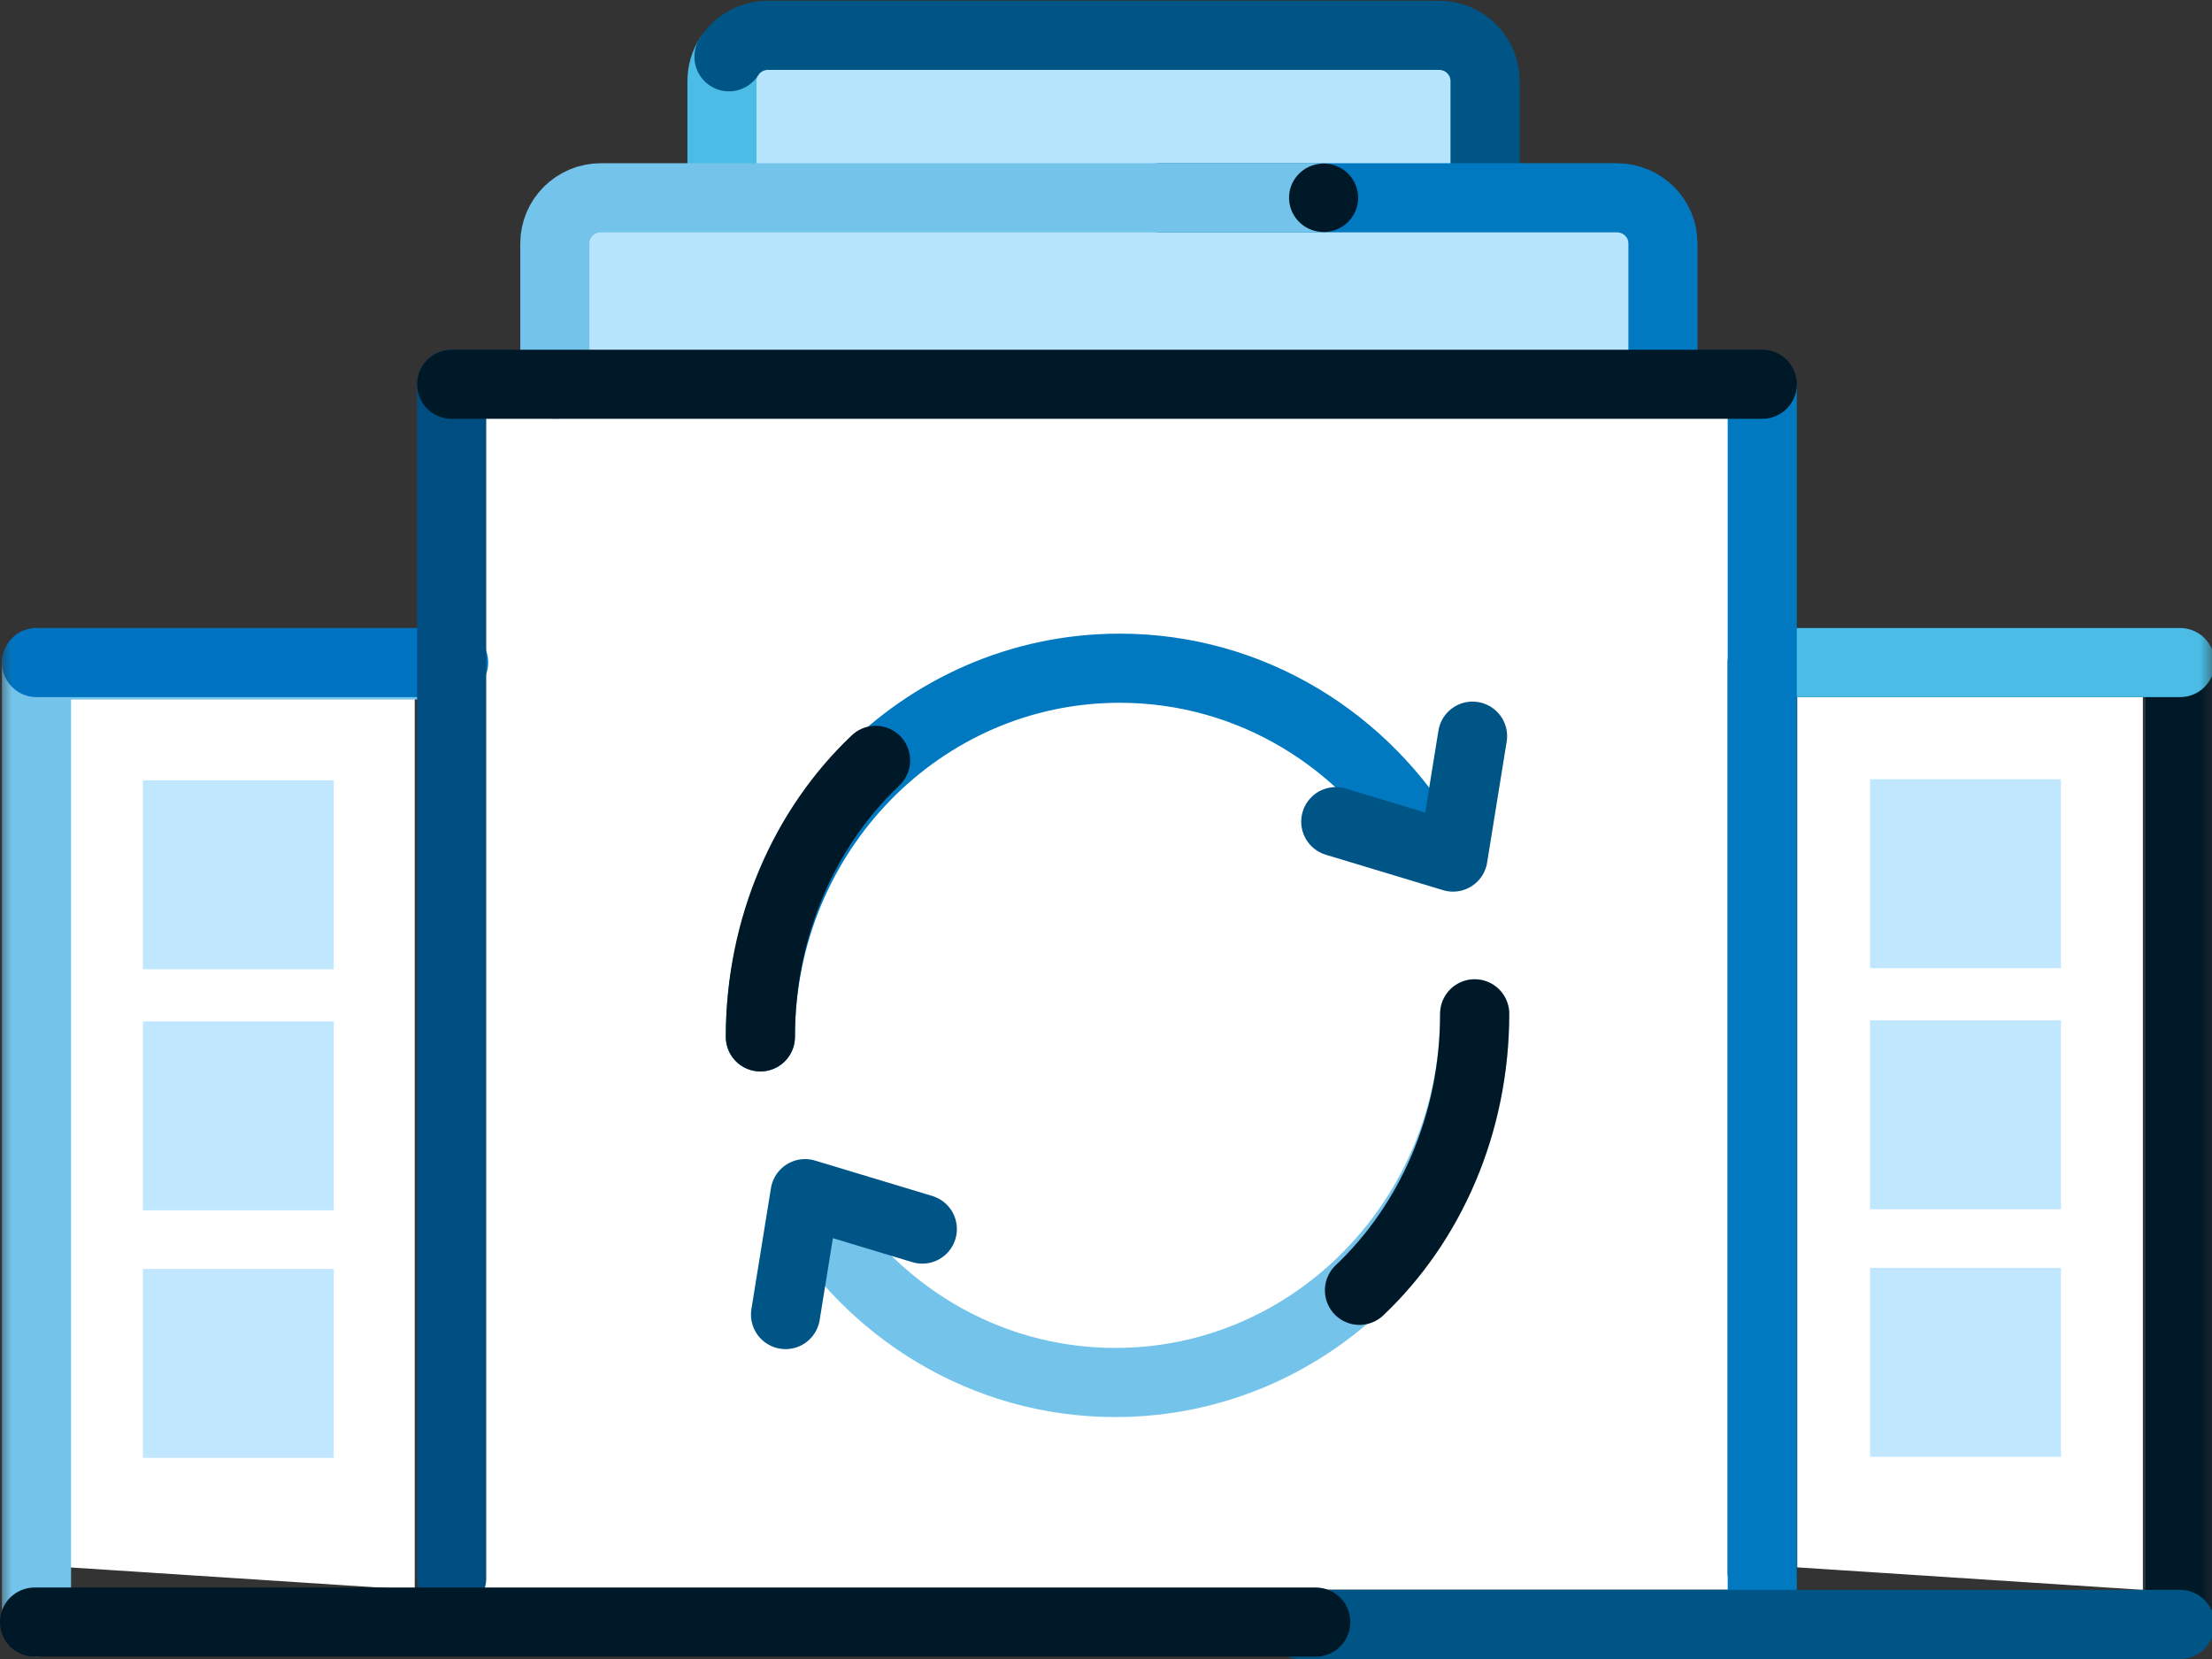
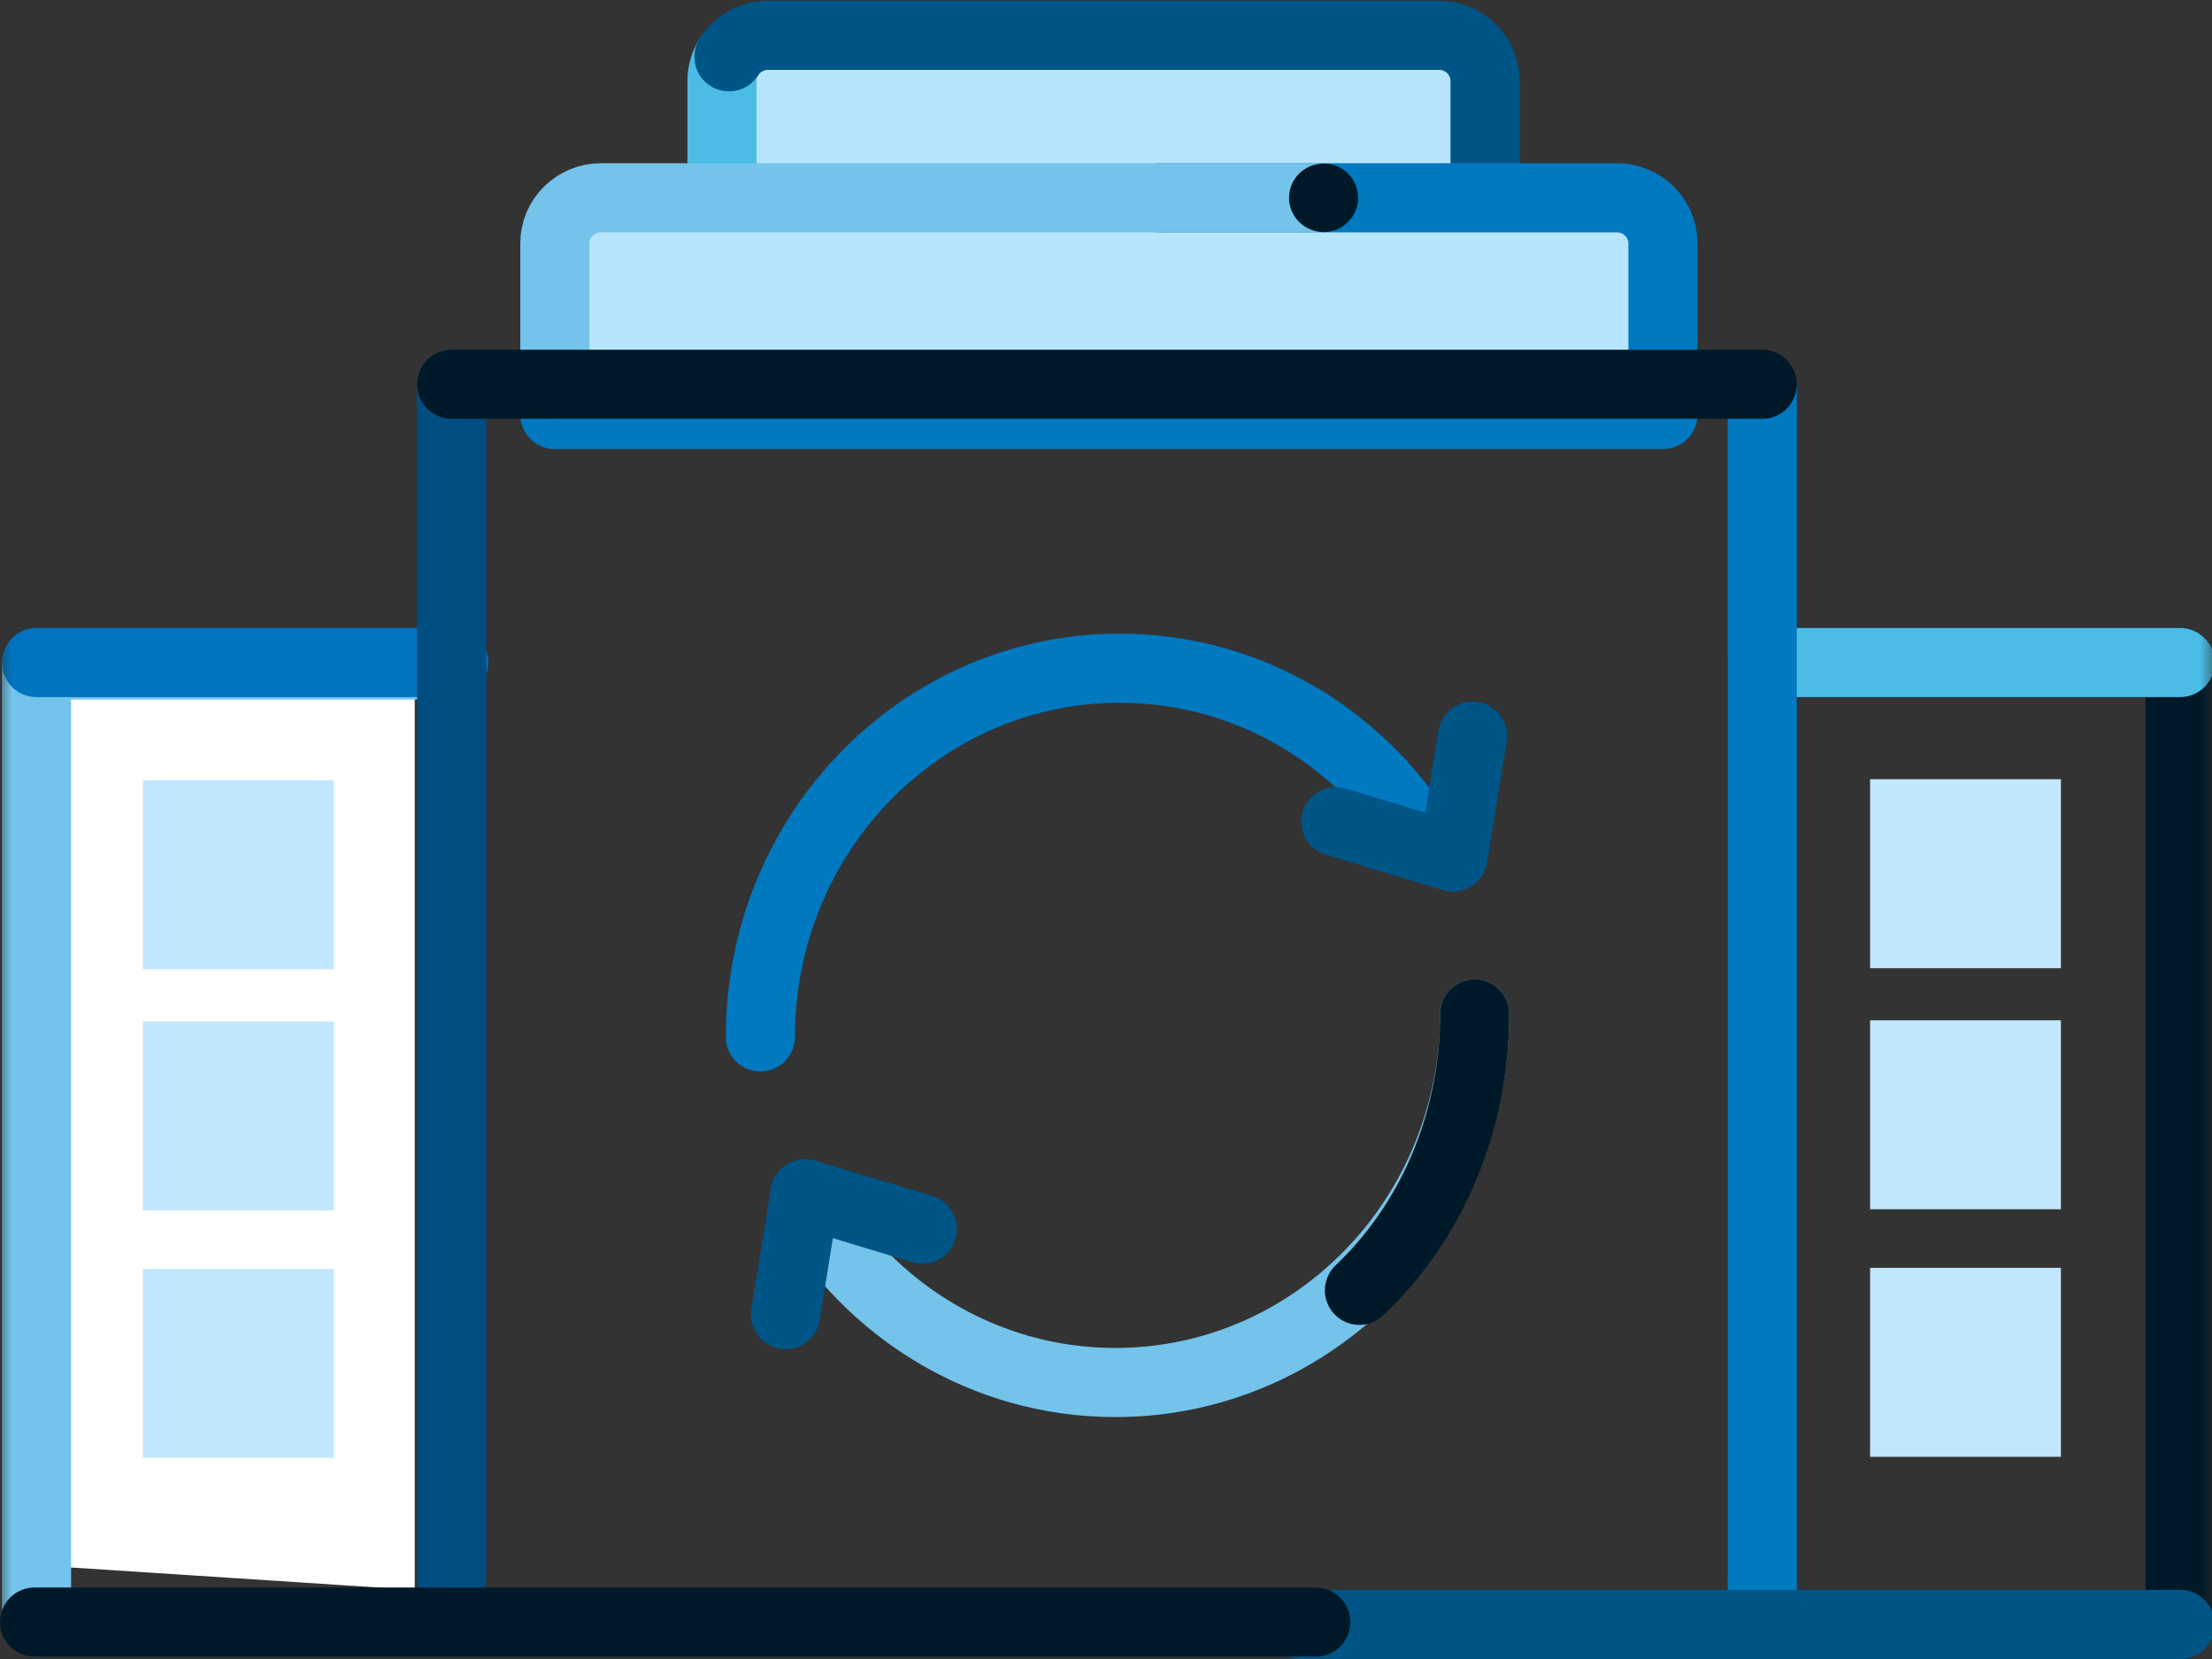
<svg xmlns="http://www.w3.org/2000/svg" width="96" height="72" viewBox="0 0 96 72" fill="none">
  <rect x="0" y="0" width="96" height="72" fill="#333333" stroke="none" />
  <g clip-path="url(#clip0_9_4033)">
    <path fill-rule="evenodd" clip-rule="evenodd" d="M64.451 10.941H31.334V3.534C31.334 2.429 32.229 1.534 33.334 1.534H62.451C63.555 1.534 64.451 2.429 64.451 3.534V10.941Z" fill="#B8E5FE" />
    <path d="M64.451 10.941H31.334V3.514C31.334 3.129 31.445 2.768 31.638 2.464" stroke="#4ABCE6" stroke-width="3" stroke-linecap="round" stroke-linejoin="round" />
    <path d="M31.637 2.464C31.991 1.905 32.618 1.533 33.334 1.533H62.45C63.556 1.533 64.451 2.42 64.451 3.514V10.941" stroke="#005587" stroke-width="3" stroke-linecap="round" stroke-linejoin="round" />
    <path fill-rule="evenodd" clip-rule="evenodd" d="M72.171 17.991H24.08V10.585C24.08 9.478 24.976 8.584 26.08 8.584H70.171C71.275 8.584 72.171 9.478 72.171 10.585V17.991Z" fill="#B8E5FE" />
    <path d="M50.36 8.584H70.171C71.275 8.584 72.171 9.47 72.171 10.564V17.99H24.08" stroke="#0079C1" stroke-width="3" stroke-linecap="round" stroke-linejoin="round" />
    <mask id="mask0_9_4033" style="mask-type:alpha" maskUnits="userSpaceOnUse" x="0" y="0" width="97" height="72">
      <path d="M0 72H96.115V0.034H0V72Z" fill="white" />
    </mask>
    <g mask="url(#mask0_9_4033)">
-       <path fill-rule="evenodd" clip-rule="evenodd" d="M21 68.99H75V17.99H21V68.99Z" fill="white" />
      <path fill-rule="evenodd" clip-rule="evenodd" d="M3 68.023V30H18V69" fill="white" />
-       <path fill-rule="evenodd" clip-rule="evenodd" d="M78 68.023V30H93V69" fill="white" />
      <path d="M76.481 68.239V28.754H94.615V69.254" stroke="#001928" stroke-width="3" stroke-linecap="round" stroke-linejoin="round" />
      <path d="M77.385 28.754H94.615" stroke="#4ABCE6" stroke-width="3" stroke-linecap="round" stroke-linejoin="round" />
      <path d="M1.584 70.399V28.858H19.603" stroke="#73C3EB" stroke-width="3" stroke-linecap="round" stroke-linejoin="round" />
      <path d="M1.584 28.754H19.687" stroke="#0074C0" stroke-width="3" stroke-linecap="round" stroke-linejoin="round" />
      <path fill-rule="evenodd" clip-rule="evenodd" d="M81.162 42.019H89.443V33.818H81.162V42.019Z" fill="#C1E7FF" />
      <path fill-rule="evenodd" clip-rule="evenodd" d="M81.162 52.482H89.443V44.281H81.162V52.482Z" fill="#C1E7FF" />
      <path fill-rule="evenodd" clip-rule="evenodd" d="M81.162 63.225H89.443V55.024H81.162V63.225Z" fill="#C1E7FF" />
      <path fill-rule="evenodd" clip-rule="evenodd" d="M6.203 42.065H14.485V33.864H6.203V42.065Z" fill="#C1E7FF" />
      <path fill-rule="evenodd" clip-rule="evenodd" d="M6.203 52.528H14.485V44.327H6.203V52.528Z" fill="#C1E7FF" />
-       <path fill-rule="evenodd" clip-rule="evenodd" d="M6.203 63.271H14.485V55.071H6.203V63.271Z" fill="#C1E7FF" />
+       <path fill-rule="evenodd" clip-rule="evenodd" d="M6.203 63.271H14.485V55.071H6.203Z" fill="#C1E7FF" />
    </g>
    <path d="M62 36.83C59.281 32.141 54.294 29 48.592 29C39.981 29 33 36.163 33 45" stroke="#0079C1" stroke-width="3" stroke-linecap="round" />
    <path d="M63.908 31.949L63.06 37.196L57.972 35.659" stroke="#005587" stroke-width="3" stroke-linecap="round" stroke-linejoin="round" />
-     <path d="M38 33C34.94 35.896 33 40.198 33 45" stroke="#001928" stroke-width="3" stroke-linecap="round" />
    <path d="M35 52.17C37.719 56.859 42.706 60 48.408 60C57.019 60 64 52.837 64 44" stroke="#73C3EB" stroke-width="3" stroke-linecap="round" />
    <path d="M59 56C62.06 53.104 64 48.802 64 44" stroke="#001928" stroke-width="3" stroke-linecap="round" />
    <path d="M34.092 57.051L34.94 51.804L40.028 53.341" stroke="#005587" stroke-width="3" stroke-linecap="round" stroke-linejoin="round" />
    <path d="M76.481 69.908V16.921" stroke="#0079C1" stroke-width="3" stroke-linecap="round" stroke-linejoin="round" />
    <path d="M19.602 16.677V68.496" stroke="#004E81" stroke-width="3" stroke-linecap="round" stroke-linejoin="round" />
    <path d="M56.444 70.5H94.615" stroke="#005587" stroke-width="3" stroke-linecap="round" stroke-linejoin="round" />
    <path d="M1.5 70.398H41.036H57.103" stroke="#001928" stroke-width="3" stroke-linecap="round" stroke-linejoin="round" />
    <path d="M24.08 16.677V10.565C24.08 9.47 24.976 8.584 26.08 8.584H57.229" stroke="#73C3EB" stroke-width="3" stroke-linecap="round" stroke-linejoin="round" />
    <path d="M19.602 16.677H76.481" stroke="#001928" stroke-width="3" stroke-linecap="round" stroke-linejoin="round" />
    <path fill-rule="evenodd" clip-rule="evenodd" d="M58.929 8.38C59.043 9.192 58.47 9.942 57.65 10.055C56.828 10.168 56.073 9.6 55.958 8.787C55.844 7.975 56.417 7.225 57.239 7.112C58.058 6.999 58.816 7.568 58.929 8.38Z" fill="#001928" />
  </g>
  <defs>
    <clipPath id="clip0_9_4033">
      <rect width="96" height="72" fill="white" />
    </clipPath>
  </defs>
</svg>